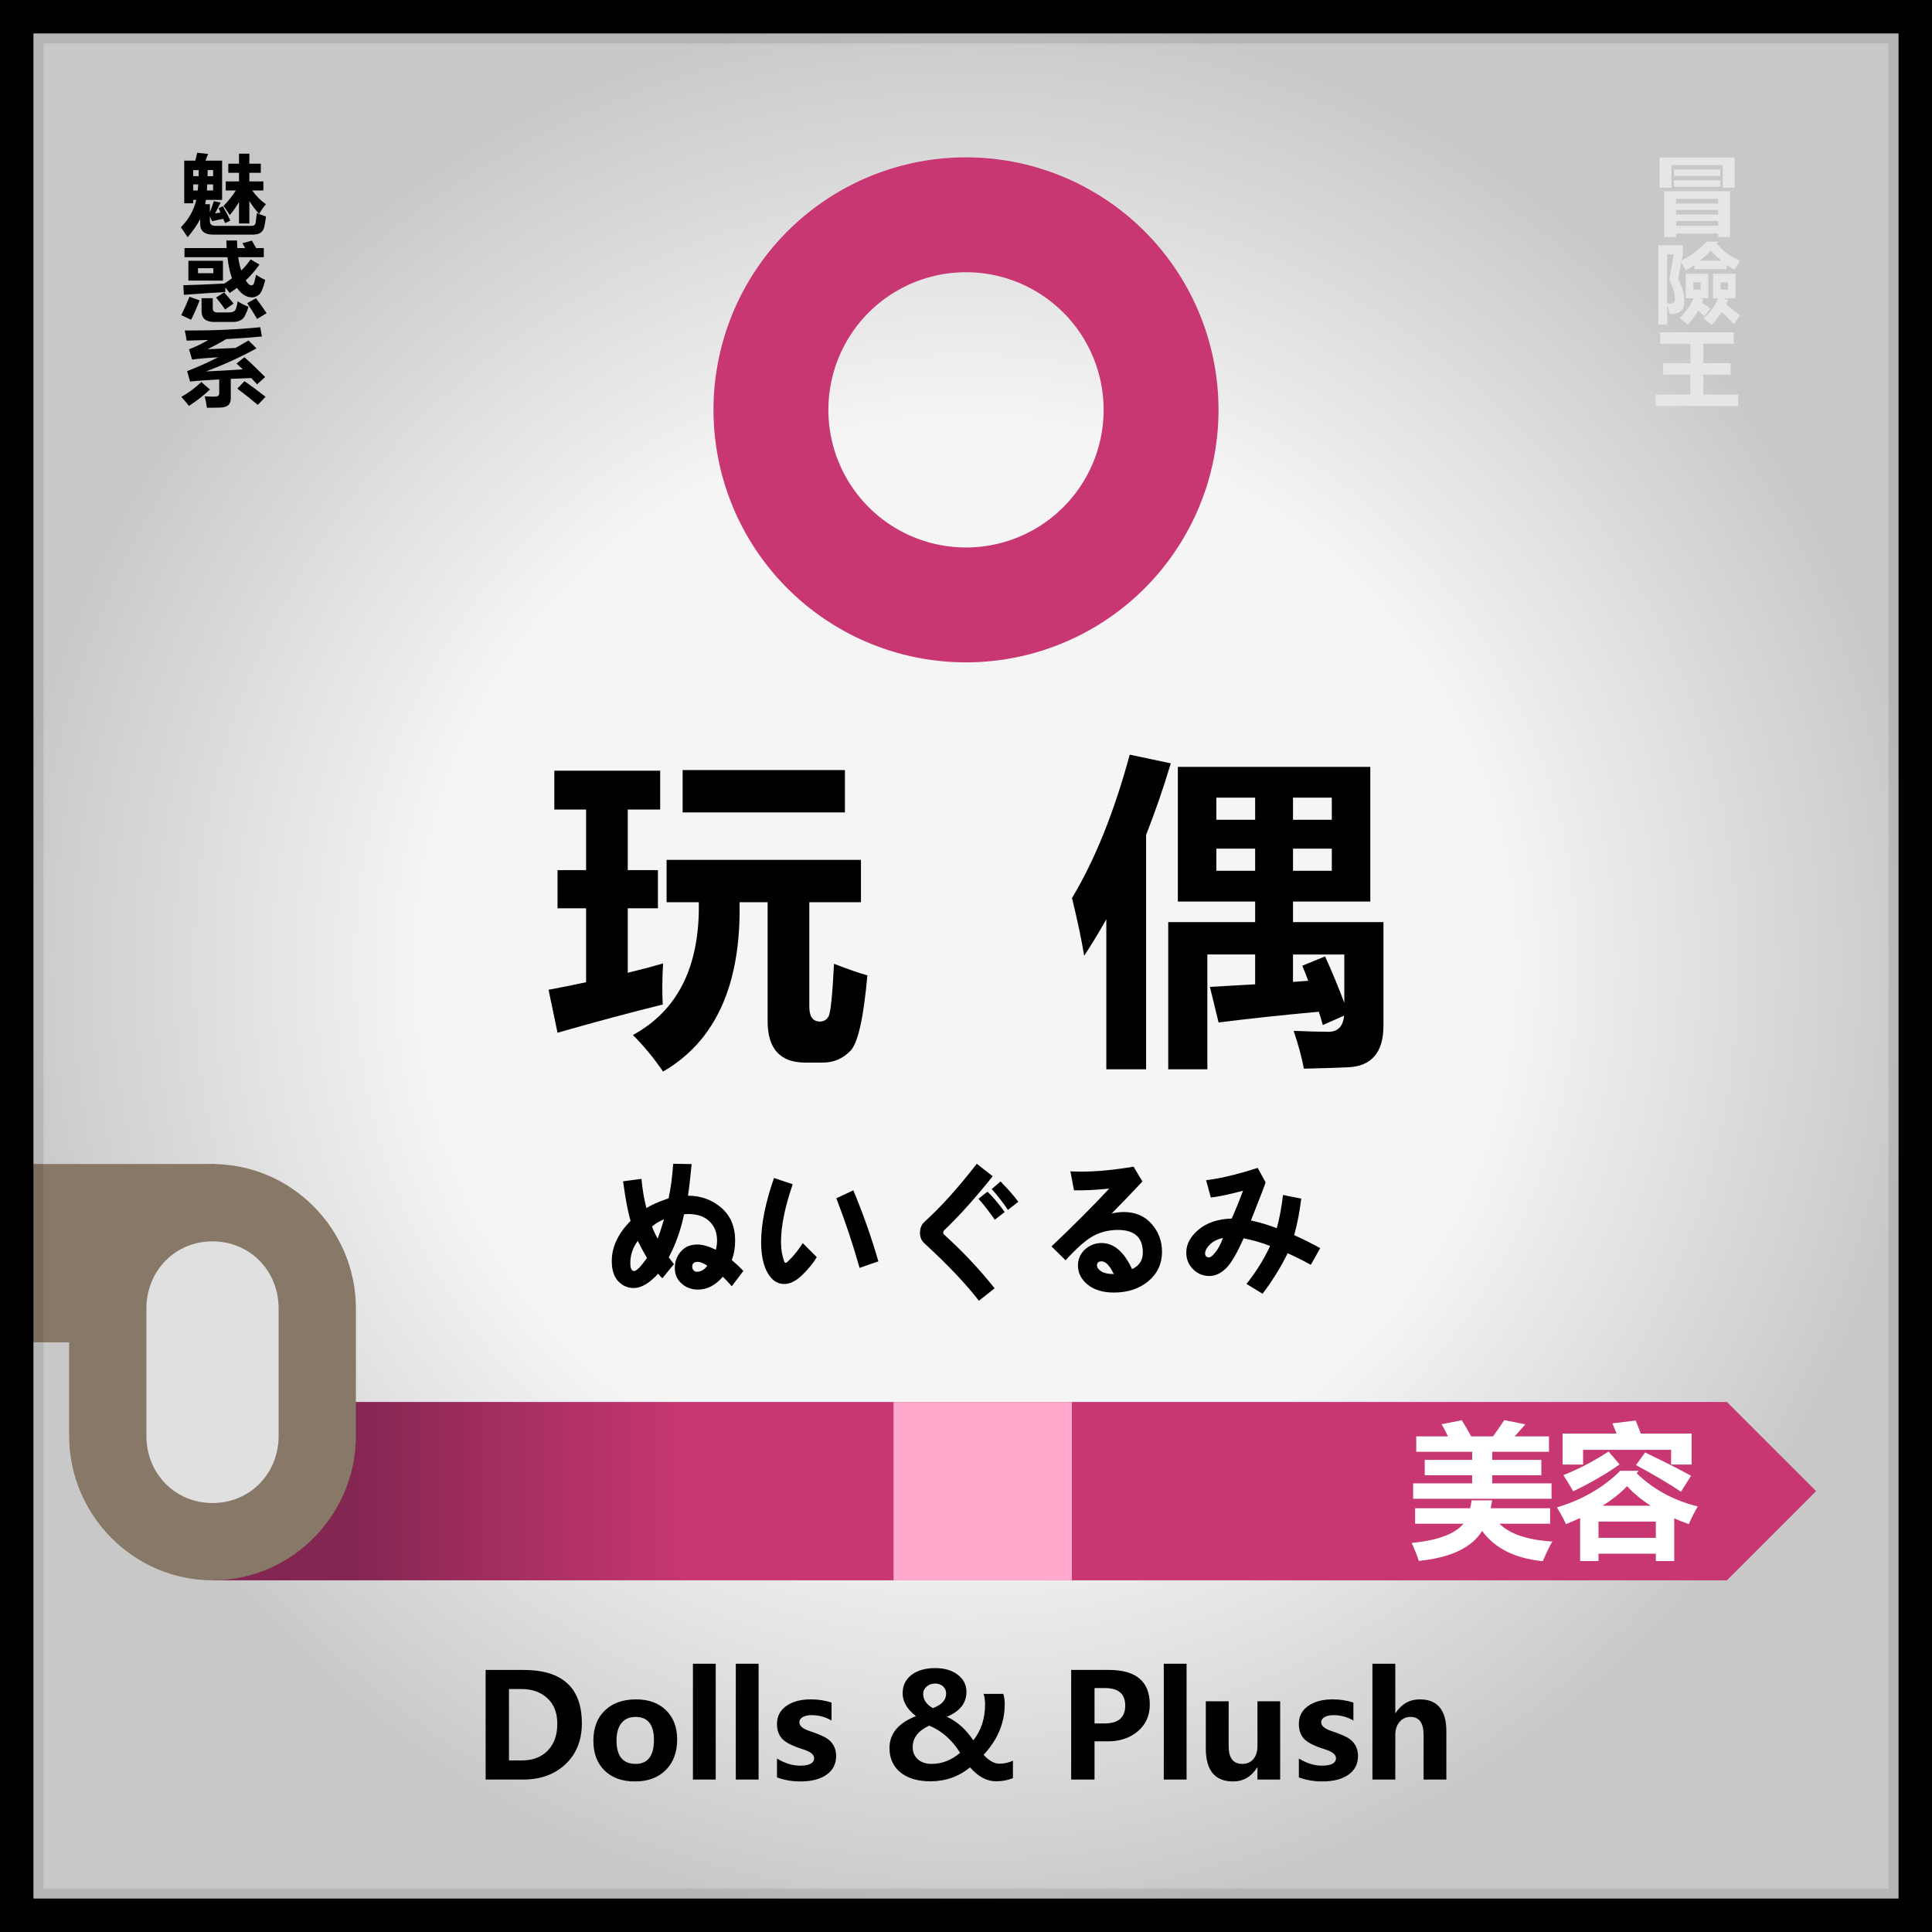
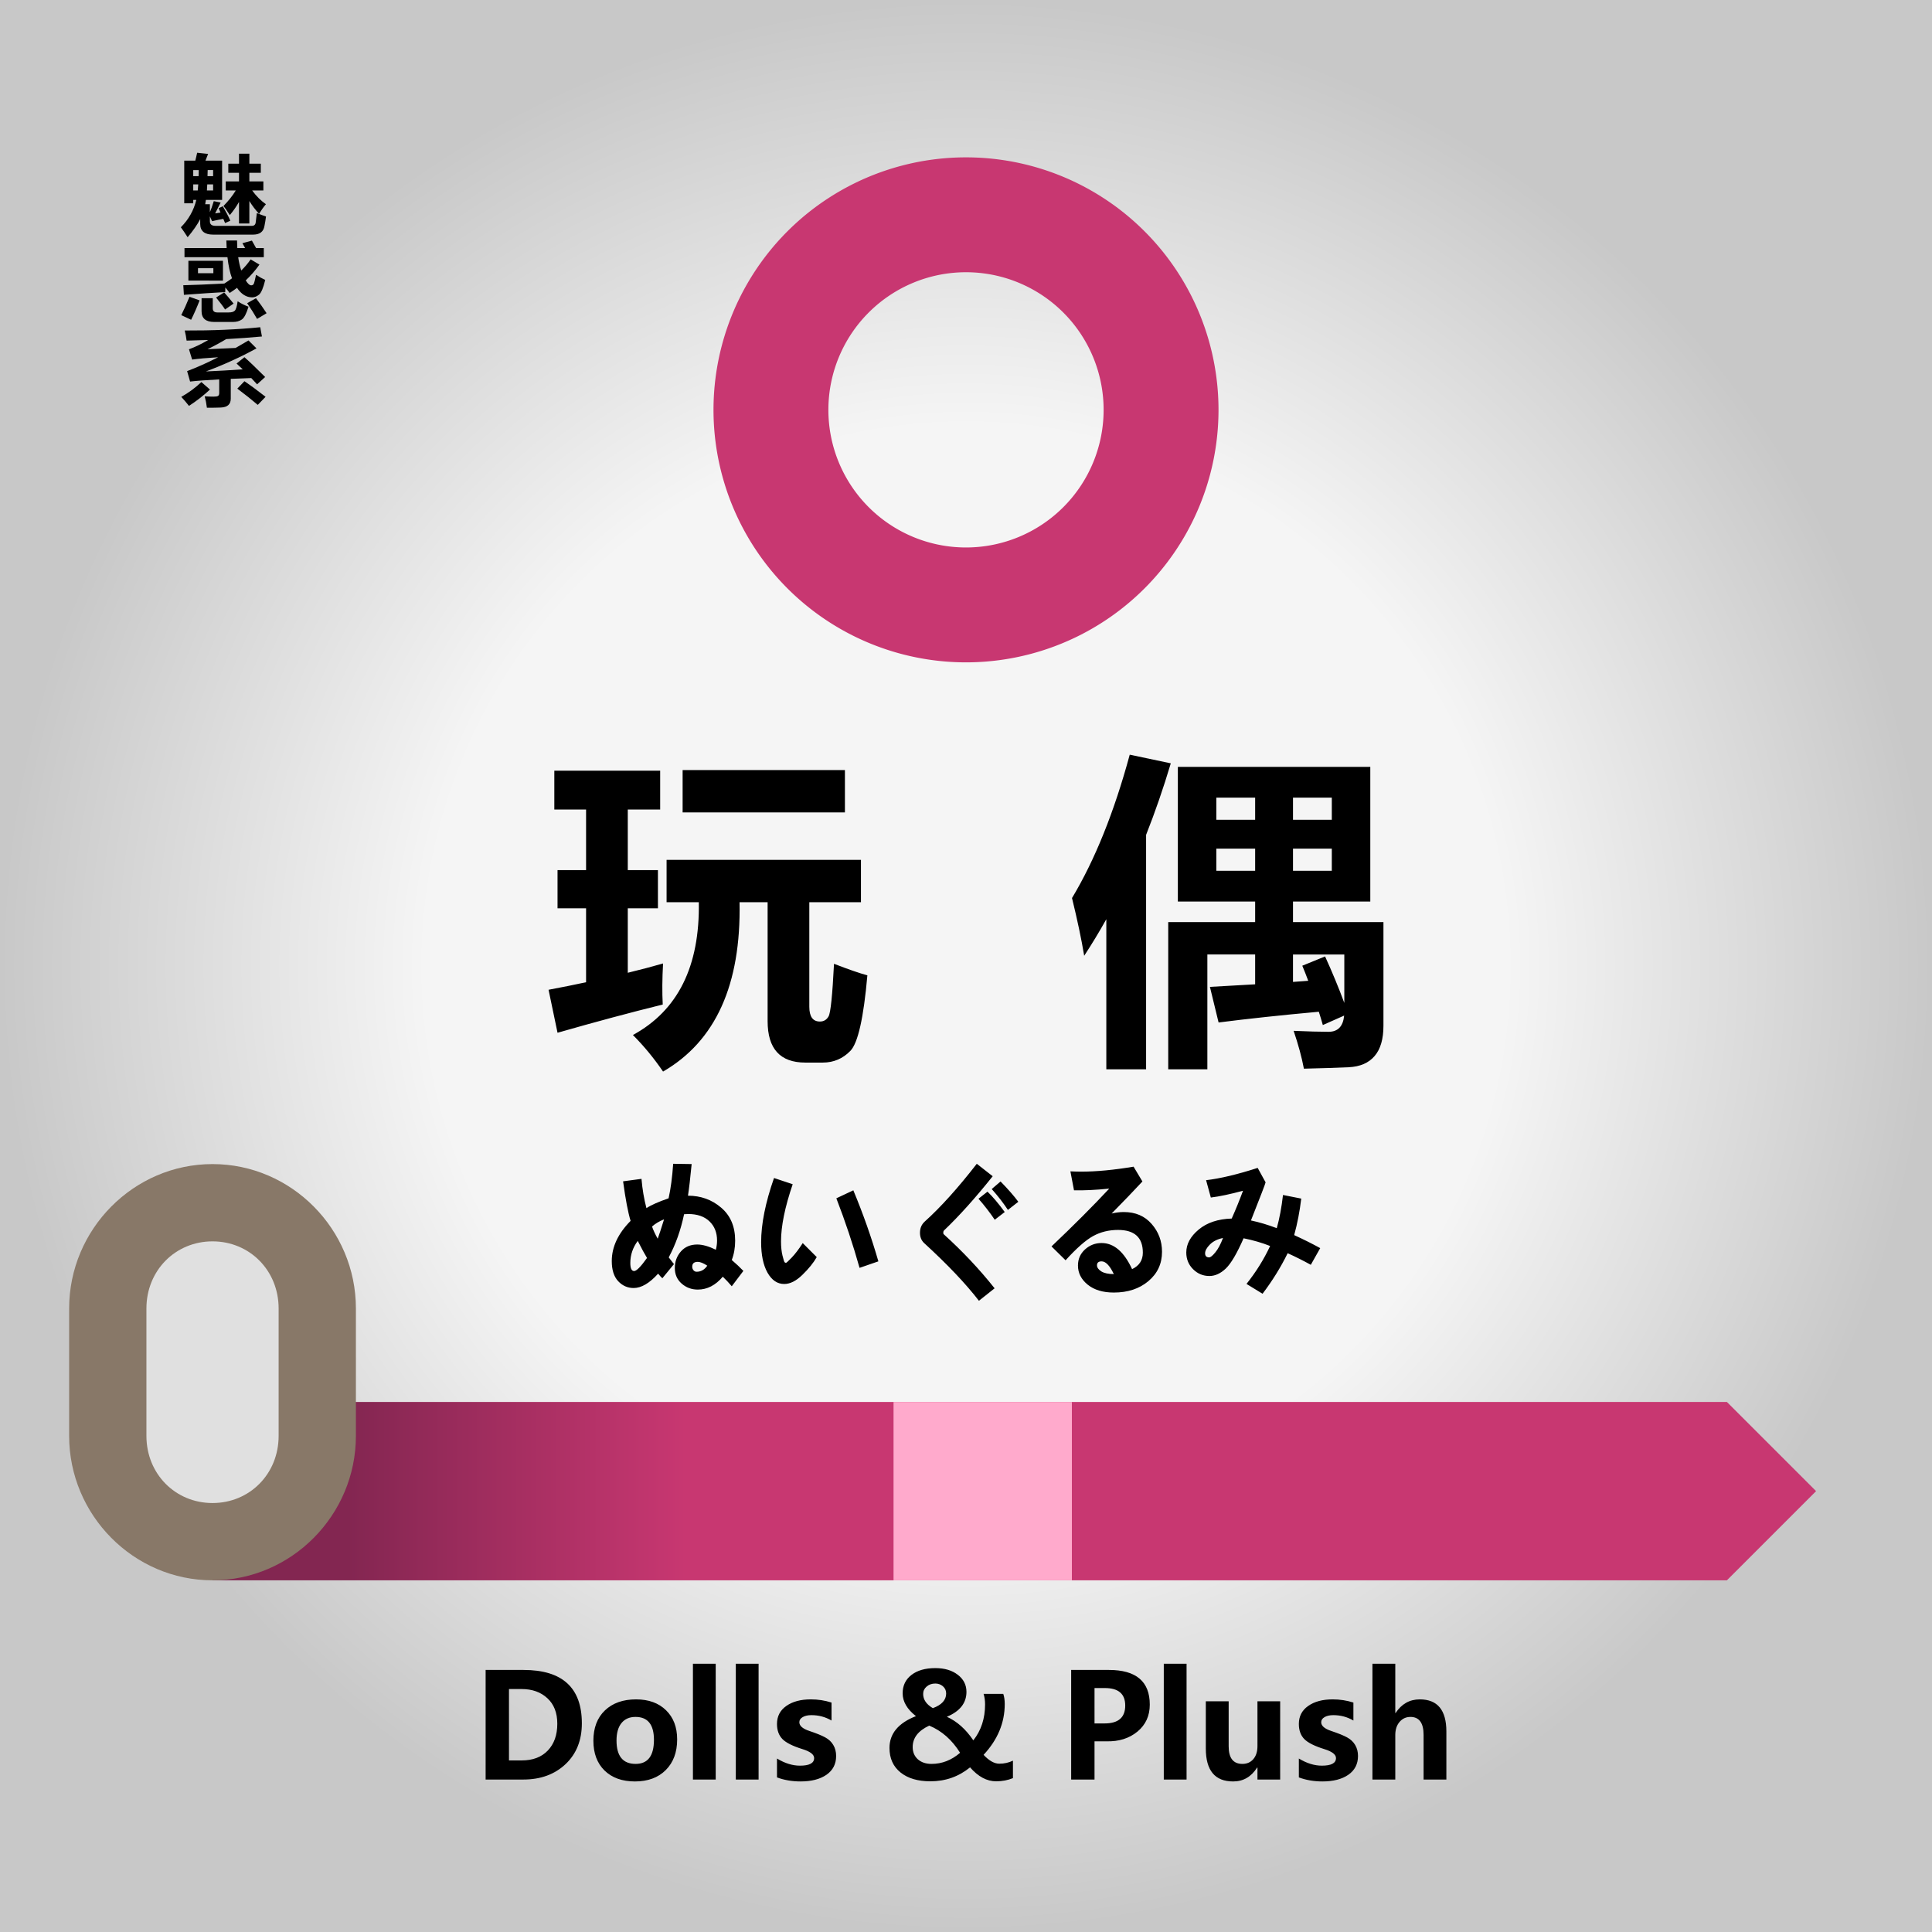
<svg xmlns="http://www.w3.org/2000/svg" xmlns:xlink="http://www.w3.org/1999/xlink" xml:space="preserve" width="800" height="800">
  <rect width="100%" height="100%" fill="#333333" stroke="none" />
  <defs>
    <linearGradient id="b">
      <stop offset=".084" style="stop-color:#832651;stop-opacity:1" />
      <stop offset=".295" style="stop-color:#c83771;stop-opacity:1" />
      <stop offset="1" style="stop-color:#c83771;stop-opacity:1" />
    </linearGradient>
    <linearGradient id="a">
      <stop offset=".559" style="stop-color:#f5f5f5;stop-opacity:1" />
      <stop offset="1" style="stop-color:#c8c8c8;stop-opacity:1" />
    </linearGradient>
    <linearGradient xlink:href="#b" id="d" x1="86" x2="750" y1="1715.721" y2="1715.721" gradientUnits="userSpaceOnUse" />
    <radialGradient xlink:href="#a" id="c" cx="400" cy="400" r="400" fx="400" fy="400" gradientTransform="translate(-2 1098.27)" gradientUnits="userSpaceOnUse" />
  </defs>
  <path d="M-2 1098.27h800v800H-2Z" style="fill:url(#c);fill-rule:evenodd;stroke:none;stroke-width:2;stroke-linecap:round;stroke-linejoin:round;stroke-dasharray:none;paint-order:stroke fill markers" transform="translate(2 -1098.27)" />
  <path d="M280.66 1417.138h67.203v17.531H280.66zm-51.797 108.774-3.718-17.797q8.168-1.528 15.539-3.121v-30.614h-11.82v-15.804h11.82v-25.102h-13.149v-16.07h43.828v16.07H257.95v25.102h12.485v15.804h-12.485v26.696q7.903-1.926 14.61-3.852-.532 9.43-.133 17-19.922 4.914-43.563 11.688zm45.157-71.586h80.484v17.53H333.12v43.298q0 6.11 4.383 6.11 2.39 0 3.586-2.126 1.262-2.125 2.258-21.781 8.898 3.453 13.812 4.781-2.324 26.43-7.039 31.278-4.715 4.847-11.422 4.847h-7.238q-15.606 0-15.606-17.133v-49.273h-11.62q.995 51.2-31.676 70.125-5.711-8.367-12.485-15.14 27.957-15.208 27.293-54.985H274.02zm191.78-43.563 17 3.586q-4.648 15.54-10.226 29.617v97.086h-16.469v-62.156q-4.382 7.836-9.164 15.14-1.726-10.359-5.046-23.906 14.21-23.64 23.906-59.367zm99.61 5.047v55.781h-32.008v8.5h37.453v42.899q0 8.3-3.652 12.55-3.652 4.317-10.758 4.649-7.105.332-18.527.598-1.328-7.04-4.25-15.672 9.031.398 14.477.398 5.777 0 6.44-6.707l-8.831 3.918q-.797-2.855-1.66-5.512-23.309 2.125-41.504 4.45l-3.586-14.743 18.726-1.062v-12.352h-19.789v47.547h-16.203v-60.96h35.992v-8.5h-32.007v-55.782zm-15.937 12.75h-16.07v9.164h16.07zm-47.813 9.164h16.07v-9.164h-16.07zm47.813 21.117v-9.164h-16.07v9.164zm-47.813 0h16.07v-9.164h-16.07zm45.024 35.461q4.449 9.762 7.968 19.258v-20.055h-21.25v11.356q3.254-.2 6.309-.465-1.195-3.254-2.457-6.242z" aria-label="玩 偶" style="font-weight:700;font-size:136px;font-family:&quot;Microsoft YaHei UI&quot;;-inkscape-font-specification:&quot;Microsoft YaHei UI, Bold&quot;;letter-spacing:0;word-spacing:0;fill-rule:evenodd;stroke:none;stroke-width:2;stroke-linecap:round;stroke-linejoin:round;stroke-dasharray:none;paint-order:stroke fill markers" transform="translate(2 -1098.27)" />
  <path d="M199.089 1835.137v-45.38h15.674q24.17 0 24.17 22.118 0 10.518-6.768 16.905-6.768 6.357-17.46 6.357zm9.668-37.47v29.56h5.273q6.885 0 10.81-4.102 3.927-4.101 3.927-11.103 0-6.768-4.102-10.547-4.102-3.809-10.664-3.809zm34.951 21.415q0-7.998 4.775-12.568 4.805-4.57 12.891-4.57 7.822 0 12.422 4.512 4.6 4.482 4.6 12.07 0 7.969-4.717 12.685-4.717 4.717-12.774 4.717-7.91 0-12.568-4.512-4.629-4.54-4.629-12.334zm9.58-.117q0 9.698 7.91 9.698 7.588 0 7.588-9.961 0-9.493-7.646-9.493-3.721 0-5.801 2.55-2.05 2.548-2.05 7.206zm31.64 16.172v-47.959h9.434v47.96zm17.755 0v-47.959h9.433v47.96zm17.05-8.701q4.864 2.959 9.522 2.959 5.86 0 5.86-3.135 0-2.226-4.835-3.72-6.035-1.875-8.29-4.16-2.257-2.315-2.257-6.24 0-4.776 3.868-7.472 3.867-2.724 10.136-2.724 4.453 0 8.584 1.318v7.442q-3.779-2.227-8.32-2.227-2.256 0-3.633.82-1.377.791-1.377 2.11 0 2.226 4.102 3.603 4.394 1.465 6.592 2.666 2.226 1.201 3.369 3.164 1.172 1.963 1.172 4.541 0 5.01-4.014 7.793-4.014 2.754-10.723 2.754-5.273 0-9.756-1.67zm79.952 3.662q-7.09 5.772-16.436 5.772-7.793 0-12.363-3.662-4.57-3.692-4.57-10.137 0-8.906 10.956-13.184-5.507-4.306-5.507-9.463 0-4.775 3.632-7.588 3.663-2.841 9.903-2.841 5.713 0 9.287 2.754 3.603 2.753 3.603 7.09 0 6.913-8.115 10.312 6.27 2.812 10.957 9.756 4.864-6.123 4.864-14.883 0-2.432-.616-4.365h8.145q.615 1.728.615 4.218 0 11.631-8.76 21.036 3.428 3.662 6.504 3.662 3.076 0 5.654-1.26v7.236q-3.222 1.319-6.972 1.319-5.742 0-10.781-5.772zm-15.41-24.521q5.507-2.022 5.507-6.065 0-1.846-1.347-2.988-1.319-1.143-3.135-1.143-2.168 0-3.604 1.26-1.435 1.23-1.435 3.047 0 3.545 4.013 5.889zm11.279 18.486q-5.04-8.057-12.774-11.25-6.855 3.164-6.855 8.877 0 3.135 2.138 5.068 2.168 1.905 5.655 1.905 6.504 0 11.836-4.6zm55.664-4.746v15.82h-9.668v-45.38h15.615q16.934 0 16.934 14.355 0 6.972-5.127 11.191-5.098 4.19-12.774 4.014zm0-22.06v14.648h4.19q8.525 0 8.525-7.412 0-7.237-8.438-7.237zm28.681 37.88v-47.959h9.434v47.96zm48.194 0h-9.405v-4.951h-.146q-3.633 5.742-9.932 5.742-11.308 0-11.308-13.652v-19.541h9.463v18.662q0 7.266 5.683 7.266 2.842 0 4.541-1.993 1.7-1.992 1.7-5.39v-18.545h9.404zm7.734-8.701q4.863 2.959 9.522 2.959 5.859 0 5.859-3.135 0-2.226-4.834-3.72-6.035-1.875-8.291-4.16-2.256-2.315-2.256-6.24 0-4.776 3.867-7.472 3.868-2.724 10.137-2.724 4.453 0 8.584 1.318v7.442q-3.78-2.227-8.32-2.227-2.256 0-3.633.82-1.377.791-1.377 2.11 0 2.226 4.102 3.603 4.394 1.465 6.591 2.666 2.227 1.201 3.37 3.164 1.171 1.963 1.171 4.541 0 5.01-4.013 7.793-4.014 2.754-10.723 2.754-5.273 0-9.756-1.67zm61.084 8.701h-9.433v-18.457q0-7.47-5.45-7.47-2.724 0-4.511 2.08-1.758 2.08-1.758 5.39v18.457h-9.463v-47.959h9.463v20.42h.117q3.72-5.654 10.02-5.654 11.015 0 11.015 13.3z" aria-label="Dolls &amp; Plush" style="font-weight:700;font-size:60px;font-family:&quot;Microsoft YaHei UI&quot;;-inkscape-font-specification:&quot;Microsoft YaHei UI, Bold&quot;;letter-spacing:0;word-spacing:0;fill-rule:evenodd;stroke:none;stroke-width:2;stroke-linecap:round;stroke-linejoin:round;stroke-dasharray:none;paint-order:stroke fill markers" transform="translate(2 -1098.27)" />
  <path d="M86 1678.798v73.846h627.077L750 1715.721l-36.923-36.923z" style="fill:url(#d);fill-opacity:1;fill-rule:evenodd;stroke:none;stroke-width:2;stroke-linecap:round;stroke-linejoin:round;stroke-dasharray:none;paint-order:stroke fill markers" transform="translate(2 -1098.27)" />
  <g stroke="none" style="stroke:#000;stroke-width:2;stroke-linecap:round;stroke-linejoin:round;stroke-dasharray:none;paint-order:stroke fill markers">
-     <path d="M-3906.734-3518.01H-3996v73.847h89.266z" style="fill:#887868;fill-opacity:1;fill-rule:evenodd;stroke:none;stroke-width:2.199;stroke-linecap:round;stroke-linejoin:round;stroke-dasharray:none;paint-order:stroke fill markers" transform="translate(3996 4000)" />
    <g style="opacity:1">
      <path d="M3907.369-3501.755c24.027 0 43.371 19.534 43.371 43.8v52.753c0 24.265-19.344 43.8-43.371 43.8-24.028 0-43.372-19.535-43.372-43.8v-52.754c0-24.265 19.344-43.8 43.372-43.8z" style="baseline-shift:baseline;display:inline;overflow:visible;vector-effect:none;fill:#e0e0e0;fill-opacity:1;fill-rule:evenodd;stroke:none;paint-order:normal;enable-background:accumulate;stop-color:#000;stop-opacity:1" transform="matrix(-1 0 0 1 3995.37 3999.777)" />
      <path d="M3907.37-3517.756c-32.7 0-59.374 27.033-59.374 59.8v52.753c0 32.768 26.673 59.8 59.373 59.8s59.371-27.032 59.371-59.8v-52.752c0-32.768-26.671-59.8-59.37-59.8zm0 32c15.355 0 27.37 12.04 27.37 27.8v52.753c0 15.762-12.015 27.8-27.37 27.8-15.357 0-27.374-12.038-27.374-27.8v-52.752c0-15.762 12.017-27.8 27.373-27.8z" style="baseline-shift:baseline;display:inline;overflow:visible;vector-effect:none;fill:#887868;fill-opacity:1;fill-rule:evenodd;stroke:none;paint-order:normal;enable-background:accumulate;stop-color:#000;stop-opacity:1" transform="matrix(-1 0 0 1 3995.37 3999.777)" />
    </g>
  </g>
  <path d="M367.996 1678.798h73.846v73.846h-73.846z" style="fill:#fac;fill-opacity:1;fill-rule:evenodd;stroke:none;stroke-width:2;stroke-linecap:round;stroke-linejoin:round;stroke-dasharray:none;paint-order:stroke fill markers" transform="translate(2 -1098.27)" />
-   <path d="M583.153 1712.499h24.434v-3.34h-19.63v-6.387h19.63v-3.34h-23.145v-6.386h13.125q-1.26-2.754-2.637-5.04l8.38-1.64q1.874 3.047 3.896 6.68h9.023q2.139-2.93 4.658-6.739l8.73 1.758-4.423 4.98h14.21v6.387h-23.497v3.34h20.332v6.387h-20.332v3.34h24.55v6.386h-57.304zm.82 10.312h22.793q.381-1.582.586-3.281h8.496q-.234 1.7-.586 3.281h24.61v6.387h-20.977q6.358 6.416 21.914 7.383-1.347 2.11-3.984 8.144-17.285-1.728-25.107-12.539-6.358 10.4-26.221 12.422-.82-2.695-2.93-7.441 16.201-1.582 21.416-7.97h-20.01zm68.32 21.856v-17.813q-2.812 1.29-5.859 2.52-1.465-3.223-3.75-6.914 15.645-4.688 26.25-15.176h7.559l-.762 1.055q10.371 10.019 25.254 13.71-2.05 3.633-3.691 7.325-3.164-1.114-6.035-2.403v17.696h-7.618v-3.047h-23.73v3.047zm13.36-57.012 9.668-1.172q.82 2.05 2.11 5.39h21.035v12.833h-8.497v-6.094h-36.445v6.094h-8.496v-12.832h22.383q-.996-2.461-1.758-4.22zm17.988 40.664h-23.73v6.738h23.73zm-19.57-29.004 4.57 5.332q-8.027 5.742-19.218 11.133-1.407-2.578-4.043-6.68 9.785-3.926 18.691-9.785zm15.117.41q9.258 4.336 19.043 9.61l-4.16 6.62q-8.203-5.448-18.633-11.015zm-7.441 13.946q-4.102 4.277-10.137 8.086h19.922q-5.684-3.633-9.785-8.086z" aria-label="美容" style="font-weight:700;font-size:60px;font-family:&quot;Microsoft YaHei UI&quot;;-inkscape-font-specification:&quot;Microsoft YaHei UI, Bold&quot;;letter-spacing:0;word-spacing:0;fill:#fff;fill-rule:evenodd;stroke:none;stroke-width:2;stroke-linecap:round;stroke-linejoin:round;stroke-dasharray:none;paint-order:stroke fill markers" transform="translate(2 -1098.27)" />
  <path d="M398 1163.426a104.555 104.555 0 0 0-104.555 104.556A104.555 104.555 0 0 0 398 1372.537a104.555 104.555 0 0 0 104.556-104.555 104.555 104.555 0 0 0-104.556-104.556Zm0 47.57a56.986 56.986 0 0 1 56.985 56.986A56.986 56.986 0 0 1 398 1324.968a56.986 56.986 0 0 1-56.984-56.986 56.986 56.986 0 0 1 56.984-56.986z" style="fill:#c83771;fill-opacity:1;fill-rule:evenodd;stroke:none;stroke-width:2;stroke-linecap:round;stroke-linejoin:round;stroke-dasharray:none;paint-order:stroke fill markers" transform="translate(2 -1098.27)" />
  <path d="m280.205 526.254-4.805 6.357q-1.962-2.285-3.72-3.955-4.512 5.332-10.342 5.332-3.867 0-6.71-2.49-2.812-2.49-2.812-6.446 0-3.984 2.52-6.855 2.52-2.871 6.768-2.871 3.28 0 7.705 2.168.498-1.934.498-3.809 0-4.95-3.164-7.969-3.164-3.017-8.79-3.017-.85 0-1.699.088-2.08 9.902-6.357 17.87l2.168 2.784-4.805 5.86q-.615-.528-1.758-1.905-5.361 5.947-10.136 5.947-3.75 0-6.416-2.841-2.637-2.842-2.637-8.32 0-8.76 7.793-16.641-1.611-5.274-3.106-16.377l7.618-1.026q.556 6.475 2.05 12.13 2.813-1.876 9.17-4.073 1.319-5.889 1.905-14.297l7.646.117q-.85 8.819-1.523 13.096 7.968 0 13.74 4.951 5.8 4.922 5.8 13.682 0 4.336-1.406 7.998 2.608 2.226 4.805 4.512zm-32.842-21.358q-2.988 1.201-4.98 2.988.703 2.08 2.344 5.04.732-1.905 2.636-8.028zm-7.06 15.996q-1.407-2.285-3.838-7.06-3.076 4.16-3.076 9.14 0 3.34 1.582 3.34 1.465 0 5.332-5.42zm24.96 3.194q-2.46-1.582-3.925-1.582-2.315 0-2.315 1.992 0 .85.528 1.494.527.615 1.289.615 2.695 0 4.424-2.52zm45.323-3.545q-2.05 3.574-5.947 7.353-3.868 3.78-7.53 3.78-4.248 0-6.914-4.688-2.636-4.687-2.636-12.627 0-11.309 5.332-26.572l7.734 2.578q-4.834 14.18-4.834 23.672 0 3.398.615 5.888.615 2.461.85 2.725.264.264.615.264.264 0 2.344-2.168 2.11-2.197 4.57-6.006zm25.518 1.758-7.793 2.695q-4.073-14.502-9.61-28.799l7.031-3.31q6.094 14.619 10.372 29.414zm48.134 11.162-6.504 5.156Q369.59 528.04 355 514.68q-1.67-1.611-1.67-4.218 0-2.842 1.963-4.63 9.902-8.906 21.562-23.935l6.592 5.156q-10.752 13.477-20.156 22.442-.322.322-.322.967 0 .41.205.615 11.69 10.576 21.064 22.383zm9.815-35.83L389.746 501q-2.93-4.424-6.709-8.643l3.662-3.135q4.717 4.834 7.354 8.409zm-5.625 4.248-4.131 3.193q-3.164-4.658-6.738-8.701l3.72-2.93q3.164 2.988 7.149 8.438zm44.267.615q2.578-.615 5.01-.615 7.266 0 11.543 4.921 4.307 4.893 4.307 11.543 0 7.413-5.655 12.159-5.625 4.716-14.296 4.716-6.797 0-10.84-3.28-4.014-3.282-4.014-7.911 0-3.984 2.9-6.65 2.93-2.666 6.885-2.666 7.617 0 12.627 10.81 4.453-2.11 4.453-6.826 0-9.404-10.283-9.404-5.684 0-10.283 2.52-4.6 2.519-11.426 10.048l-5.83-5.742q13.799-13.096 23.906-23.936-8.408.85-14.59.703l-1.494-7.851q2.256.117 4.6.117 9.258 0 21.562-2.05l3.662 6.122q-5.302 5.713-12.744 13.272zm.909 25.078q-2.52-5.273-5.069-5.273-1.904 0-1.904 1.64 0 1.377 1.787 2.52 1.816 1.113 5.186 1.113zm85.459-10.752-3.897 6.914q-4.6-2.549-9.58-4.805-4.248 8.672-10.4 16.787l-6.65-4.072q5.917-7.412 9.784-15.703-5.01-1.992-10.986-3.193-4.13 9.433-7.383 12.539-3.252 3.076-6.767 3.076-3.955 0-6.768-2.813-2.812-2.812-2.812-6.914 0-5.214 5.126-9.492 5.157-4.306 13.682-4.57 2.52-5.654 4.688-11.514-8.028 2.168-13.33 2.813l-1.963-7.178q8.877-1.055 21.357-5.098l3.281 5.977q-.058.615-6.064 15.79 5.244 1.114 10.693 3.194 1.67-5.918 2.578-13.74l7.559 1.494q-.967 8.057-2.93 15.117 6.006 2.754 10.781 5.391zm-40.254-4.19q-3.457.704-5.45 2.725-1.963 1.992-1.963 3.604 0 1.699 1.67 1.699.85 0 2.52-2.022 1.7-2.021 3.223-6.005z" aria-label="ぬいぐるみ" style="font-weight:700;font-size:60px;font-family:&quot;Microsoft YaHei UI&quot;;-inkscape-font-specification:&quot;Microsoft YaHei UI, Bold&quot;;letter-spacing:0;word-spacing:0;white-space:pre;inline-size:364.01;fill-rule:evenodd;stroke:none;stroke-width:2;stroke-linecap:round;stroke-linejoin:round;stroke-dasharray:none;paint-order:stroke fill markers" transform="translate(27.612)" />
  <path d="M89.89 1188.417q1.927 3.292 3.117 6.023l-2.17.98q-.386-.875-.736-1.75-3.362.63-4.623.98l-.91-1.996v2.066q0 1.856 2.346 1.856h14.953q1.47 0 1.61-1.506.106-.77.456-3.817 2.101.876 3.782 1.436-.245 1.961-.63 3.887-.56 3.642-4.693 3.642H85.9q-5.323 0-5.323-4.447v-1.996q-1.786 3.466-5.183 7.529-1.716-2.697-2.801-4.133 4.797-4.832 6.373-11.38h-1.26v1.4h-3.713v-17.719h4.553q.42-1.576.77-3.292l4.517.49q-.49 1.331-1.085 2.802h6.864v16.318h-6.689q-.14.981-.28 1.786h1.926v3.327q.665-1.506 1.61-4.587l2.837.56q-1.26 2.416-2.276 4.518.28-.035 2.206-.35-.385-.911-.77-1.787zm17.79-.84q-1.436 1.68-2.802 4.027-2.31-2.522-4.027-5.358v9.35H96.58v-8.965q-1.646 2.906-3.782 5.463-1.96-3.012-2.626-3.782 3.081-3.152 5.077-6.443h-4.132v-3.783h5.463v-3.571h-4.412v-3.782h4.412v-4.167h4.272v4.167h4.728v3.782h-4.728v3.571h5.778v3.782h-4.622q2.556 3.537 5.673 5.708zm-21.781-5.709v-2.52h-2.417q-.07 1.33-.14 2.52zm0-8.474h-2.242l-.07 2.521H85.9zm-8.195 2.521h2.206l.07-2.52h-2.276zm2.066 3.432h-2.066v2.521h1.856q.14-1.19.21-2.52zm-5.918 45.91-.245-3.993q6.461-.158 16.914-.7 1.68-1.068 3.17-2.189-1.279-3.45-1.874-8.772h-17.72v-3.782h17.387q-.088-1.506-.123-3.152h4.413q.017 1.646.105 3.152h3.239q-.595-1.12-1.138-2.031l3.922-1.086q.928 1.611 1.733 3.117h3.17v3.782H96.245q.438 3.064 1.261 5.533 2.276-2.224 3.87-4.623l3.642 2.172q-2.522 3.571-5.656 6.566 1.243 2.048 2.259 2.048.7 0 1.015-.56.315-.56.98-3.817 1.997 1.33 3.783 2.136-1.19 4.99-2.574 6.128-1.366 1.12-2.819 1.12-3.607 0-6.25-3.956-1.472 1.12-3.03 2.136-.788-1.103-1.786-2.294-.035.98-.035 1.909-6.933.385-17.054 1.155zm16.109-5.919H75.708v-8.23h14.253Zm-3.957-3.082v-2.066h-6.339v2.066zm4.447 7.985q1.576 1.75 3.887 4.657l-3.502 2.451q-1.155-1.82-3.712-4.972zm-14.288 1.82 4.168 1.506q-1.716 4.448-3.502 8.054l-4.062-1.926q1.646-3.291 3.396-7.634zm19.856 1.891q2.206 1.401 4.482 2.242-1.295 4.307-2.766 5.322-1.454 1.016-3.642 1.016h-7.704q-5.253 0-5.253-4.482v-5.393h4.622v4.237q0 1.68 1.891 1.68h4.693q1.75 0 2.486-.717.736-.718 1.19-3.905zm7.564-1.295q2.311 3.046 4.377 6.233l-3.922 2.381q-1.75-3.081-4.097-6.548zm-29.38 13.43q17.158.07 31.13-1.366l.701 3.852q-7.039.665-14.725 1.085-3.642 2.206-7.722 4.202l11.574-.525q2.609-1.47 5.34-3.117l3.292 3.292q-9.805 5.428-20.871 9.595 7.546-.332 15.198-.875-1.348-1.33-2.556-2.417l3.256-2.626q2.697 2.346 8.545 8.23l-3.327 3.046q-1.243-1.383-2.399-2.609l-8.457.333v8.23q0 1.768-1.033 2.695-1.033.928-3.151.999-2.119.088-5.656.088-.315-2.557-.91-4.763 1.716.14 3.66.14 1.417 0 1.873-.315.455-.315.455-1.19v-5.656q-7.844.403-12.011.893l-1.226-4.342q5.918-2.242 12.8-5.76-6.952.42-10.734.962l-1.296-4.272q3.817-1.418 7.95-3.87l-8.93.263q-.245-1.996-.77-4.202zm24.617 21.08q3.887 2.662 8.72 6.479l-3.222 3.361q-3.747-3.221-8.44-6.758zm-17.754.35 3.537 3.117q-3.957 3.712-8.65 6.794-1.61-2.066-3.186-3.747 4.517-2.557 8.3-6.164z" aria-label="魅惑系" style="font-weight:700;font-size:35.859px;font-family:&quot;Microsoft YaHei UI&quot;;-inkscape-font-specification:&quot;Microsoft YaHei UI, Bold&quot;;letter-spacing:0;word-spacing:0;writing-mode:tb-rl;fill-rule:evenodd;stroke:none;stroke-width:2.397;stroke-linecap:round;stroke-linejoin:round;stroke-dasharray:none;paint-order:stroke fill markers" transform="matrix(1.004 0 0 .996 2 -1098.27)" />
-   <path d="M102.849 75.667v-9.604H81.578v9.604h-4.91V62.861h31.09v12.806zm-1.067-5.015H82.645v-2.704h19.137zm0 4.588H82.645v-2.703h19.137zM83.498 96.583H78.59V77.16h27.247v19.422h-4.909v-1.494h-17.43Zm17.43-16.22h-17.43v1.991h17.43Zm-17.43 6.687h17.43v-1.992h-17.43Zm0 4.766h17.43v-2.063h-17.43Zm.854 22.552q2.81 5.3 2.49 9.89.071 5.193-5.94 4.908-.463-1.92-1.067-3.913v8.324H76.17v-33.544h10.137v3.842q-.284 1.458-.569 2.739 6.474-3.557 10.387-8.11h4.909l-.605.925q4.09 4.908 9.533 7.15-1.21 2.134-2.24 3.877-1.708-.925-3.344-2.1v1.815H91.11v-1.779q-1.708 1.281-3.486 2.313-.783-1.388-1.992-3.344-.819 4.268-1.28 7.007zm14.442-2.24h9.32v10.386h-5.158l2.134.783q-.427.96-.89 1.85 2.633 1.991 5.728 4.588l-2.384 3.806q-2.418-2.596-5.157-5.193-1.815 2.881-4.162 5.442-1.636-1.351-3.308-2.703 4.055-3.77 6.047-8.573h-2.17zm-11.276 0h9.32v10.386h-3.593l1.565.534q-.285.711-.57 1.387 2.455 1.672 3.451 2.49l-2.49 3.201q-.996-1.031-2.525-2.418-1.886 3.343-4.411 6.011-1.21-1.21-3.344-2.81 3.949-3.735 5.763-8.395h-3.166Zm-5.976 12.592q1.494-.036 1.494-1.708.071-3.237-2.348-8.501.747-3.878 1.814-10.6h-2.667v20.809q1.138.035 1.707 0zm16.363-22.41q-2.17 2.276-4.589 4.304h8.893q-2.206-1.92-4.304-4.304zm7.078 16.54v-3.059h-3.059v3.06zm-11.276 0v-3.059h-3.059v3.06zm-18.639 44.482h14.37v-8.43h-11.31v-4.874h11.31v-8.216h-12.52v-4.874h30.449v4.874H94.81v8.216h11.276v4.874H94.81v8.43h14.442v4.873H75.068Z" aria-label="冒險王" style="font-weight:700;font-size:36.425px;font-family:&quot;Microsoft YaHei UI&quot;;-inkscape-font-specification:&quot;Microsoft YaHei UI, Bold&quot;;letter-spacing:0;word-spacing:0;writing-mode:tb-rl;white-space:pre;inline-size:131.203;fill:#e6e6e6;fill-rule:evenodd;stroke:none;stroke-width:2.377;stroke-linecap:round;stroke-linejoin:round;stroke-dasharray:none;paint-order:stroke fill markers" transform="matrix(1 0 0 .977 610.528 3.804)" />
  <g style="stroke:none;stroke-width:2;stroke-linecap:round;stroke-linejoin:round;stroke-dasharray:none;paint-order:stroke fill markers">
-     <path d="M4 4v792h792V4Zm14 14h764v764H18Z" style="mix-blend-mode:normal;fill:#000005;fill-opacity:.095;fill-rule:evenodd;stroke:none;stroke-width:3;stroke-linecap:round;stroke-linejoin:round;stroke-dasharray:none;paint-order:stroke markers fill" />
-     <path d="M0 0v800h800V0Zm13.848 13.848h772.304v772.304H13.848Z" style="fill:#000;fill-opacity:1;fill-rule:evenodd;stroke:none;stroke-width:3.049;stroke-linecap:round;stroke-linejoin:round;stroke-dasharray:none;paint-order:stroke markers fill" />
-   </g>
+     </g>
</svg>